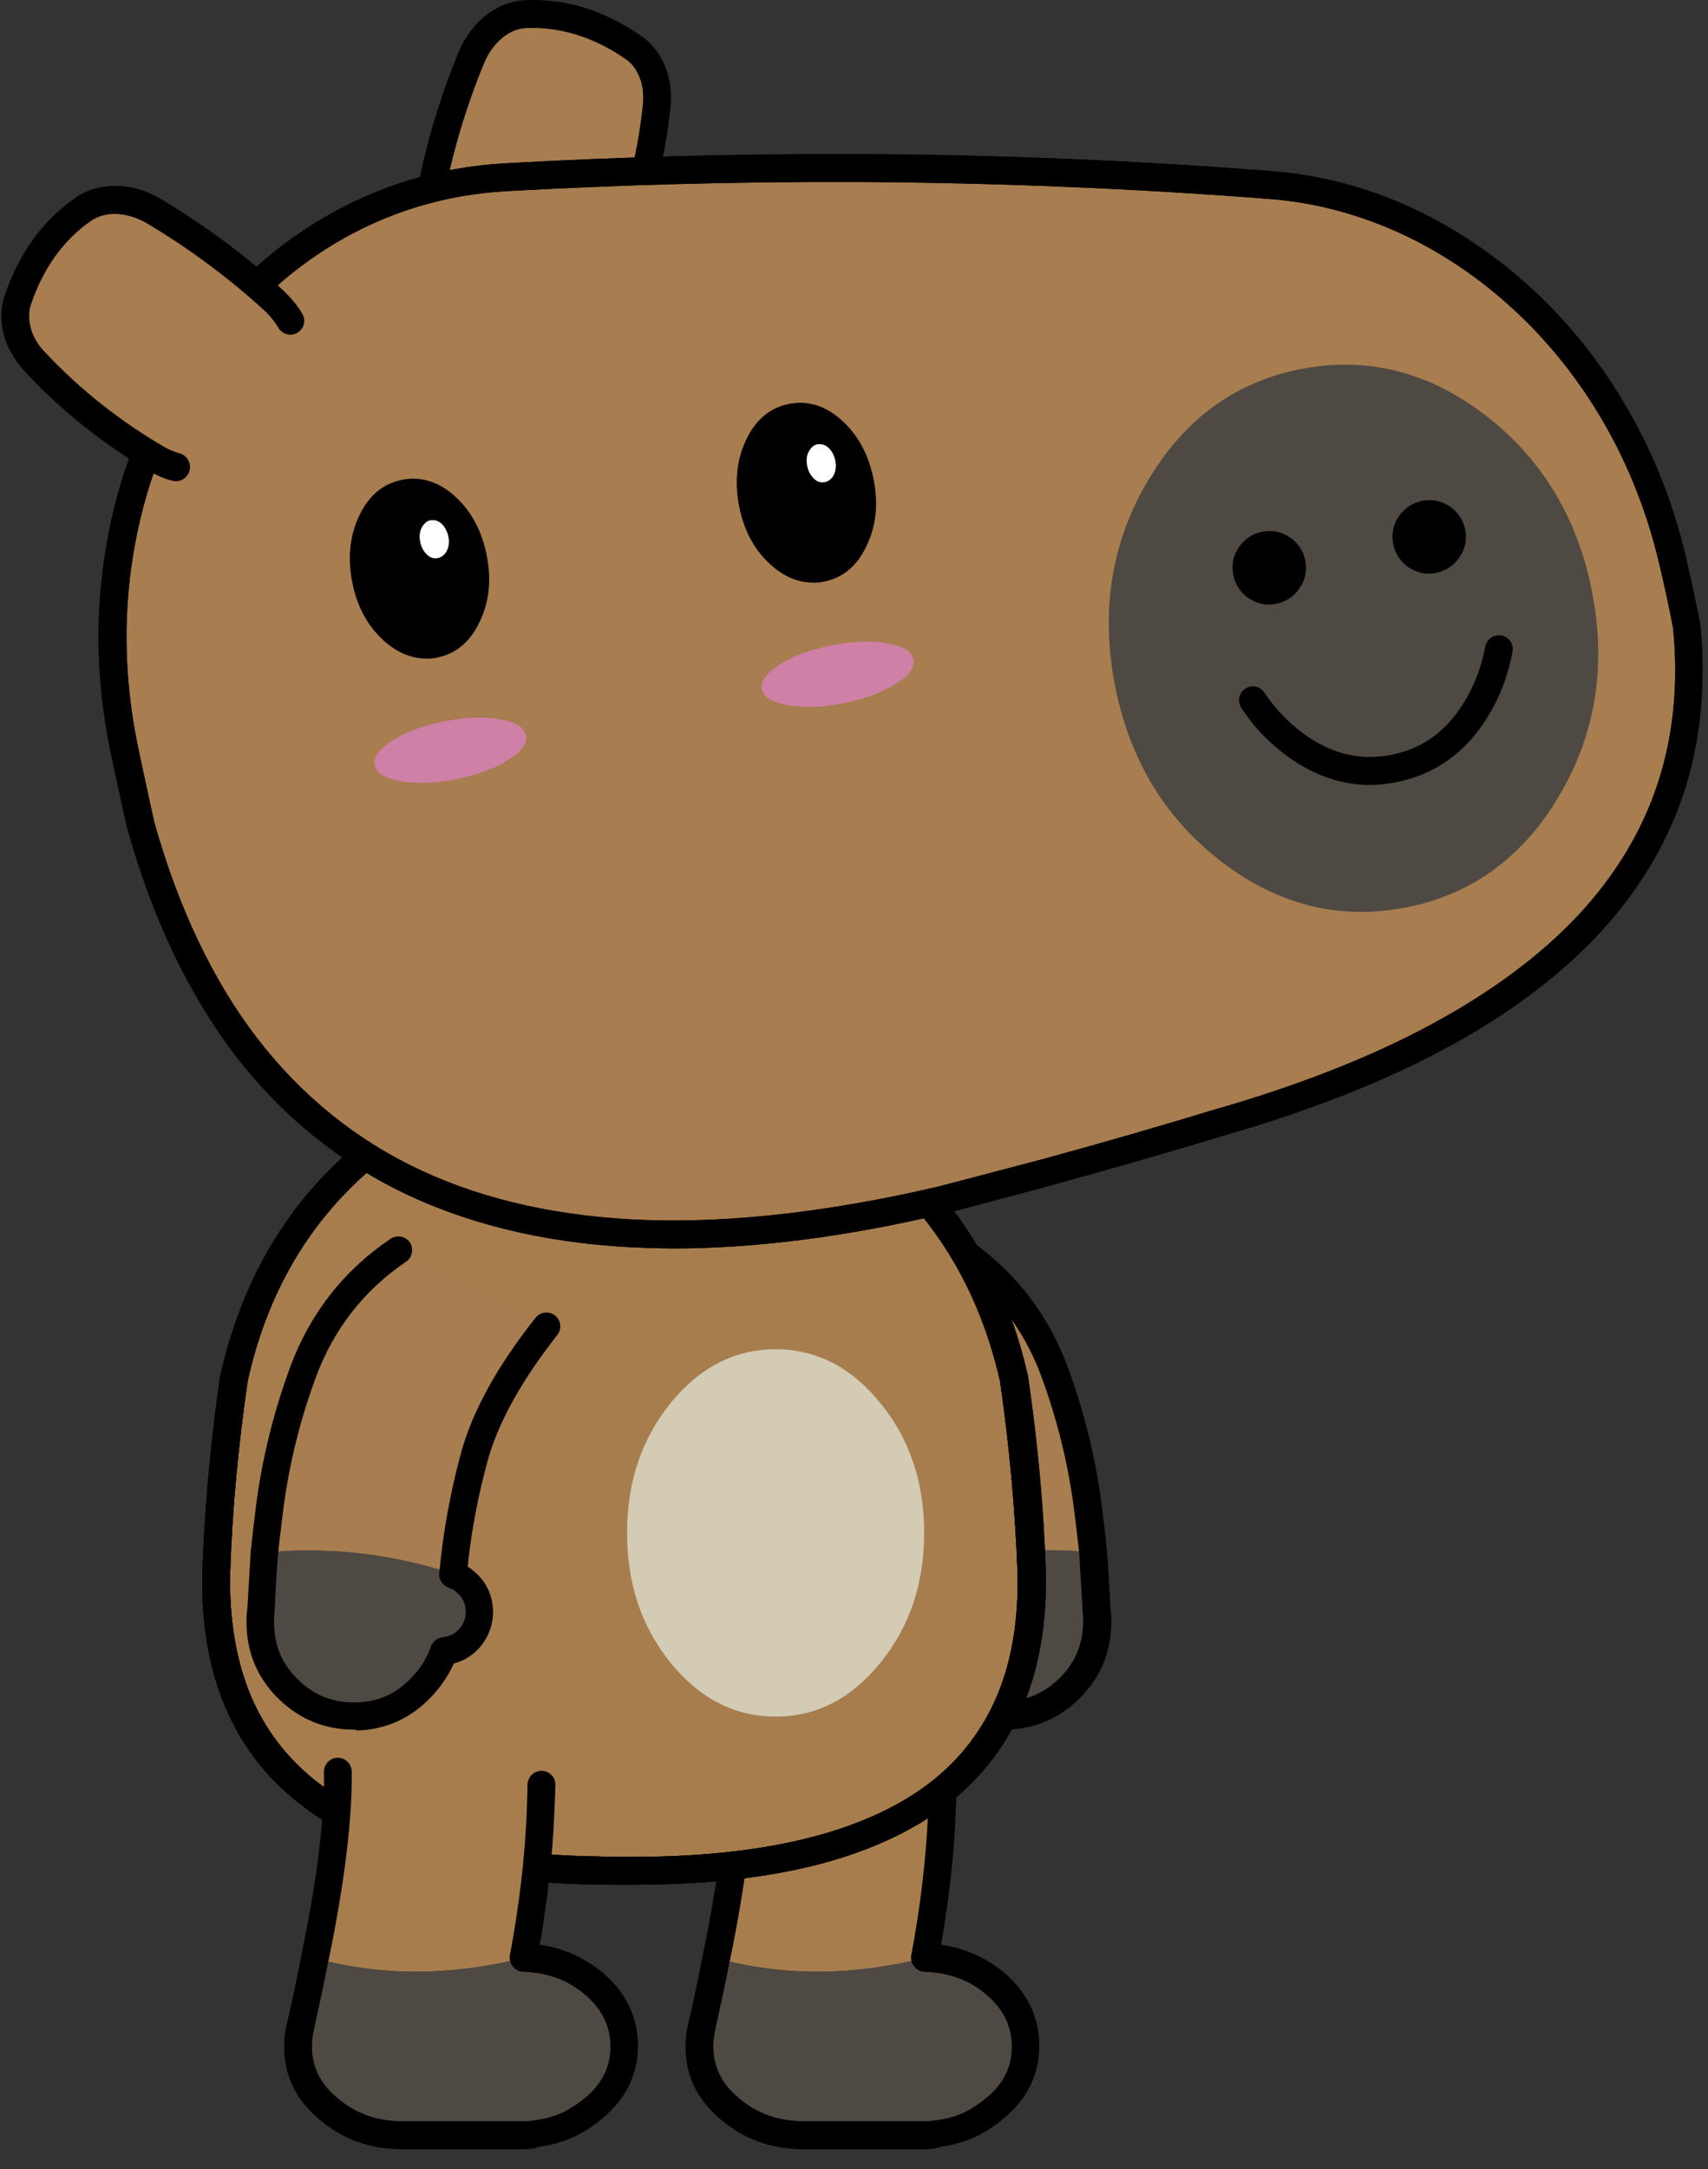
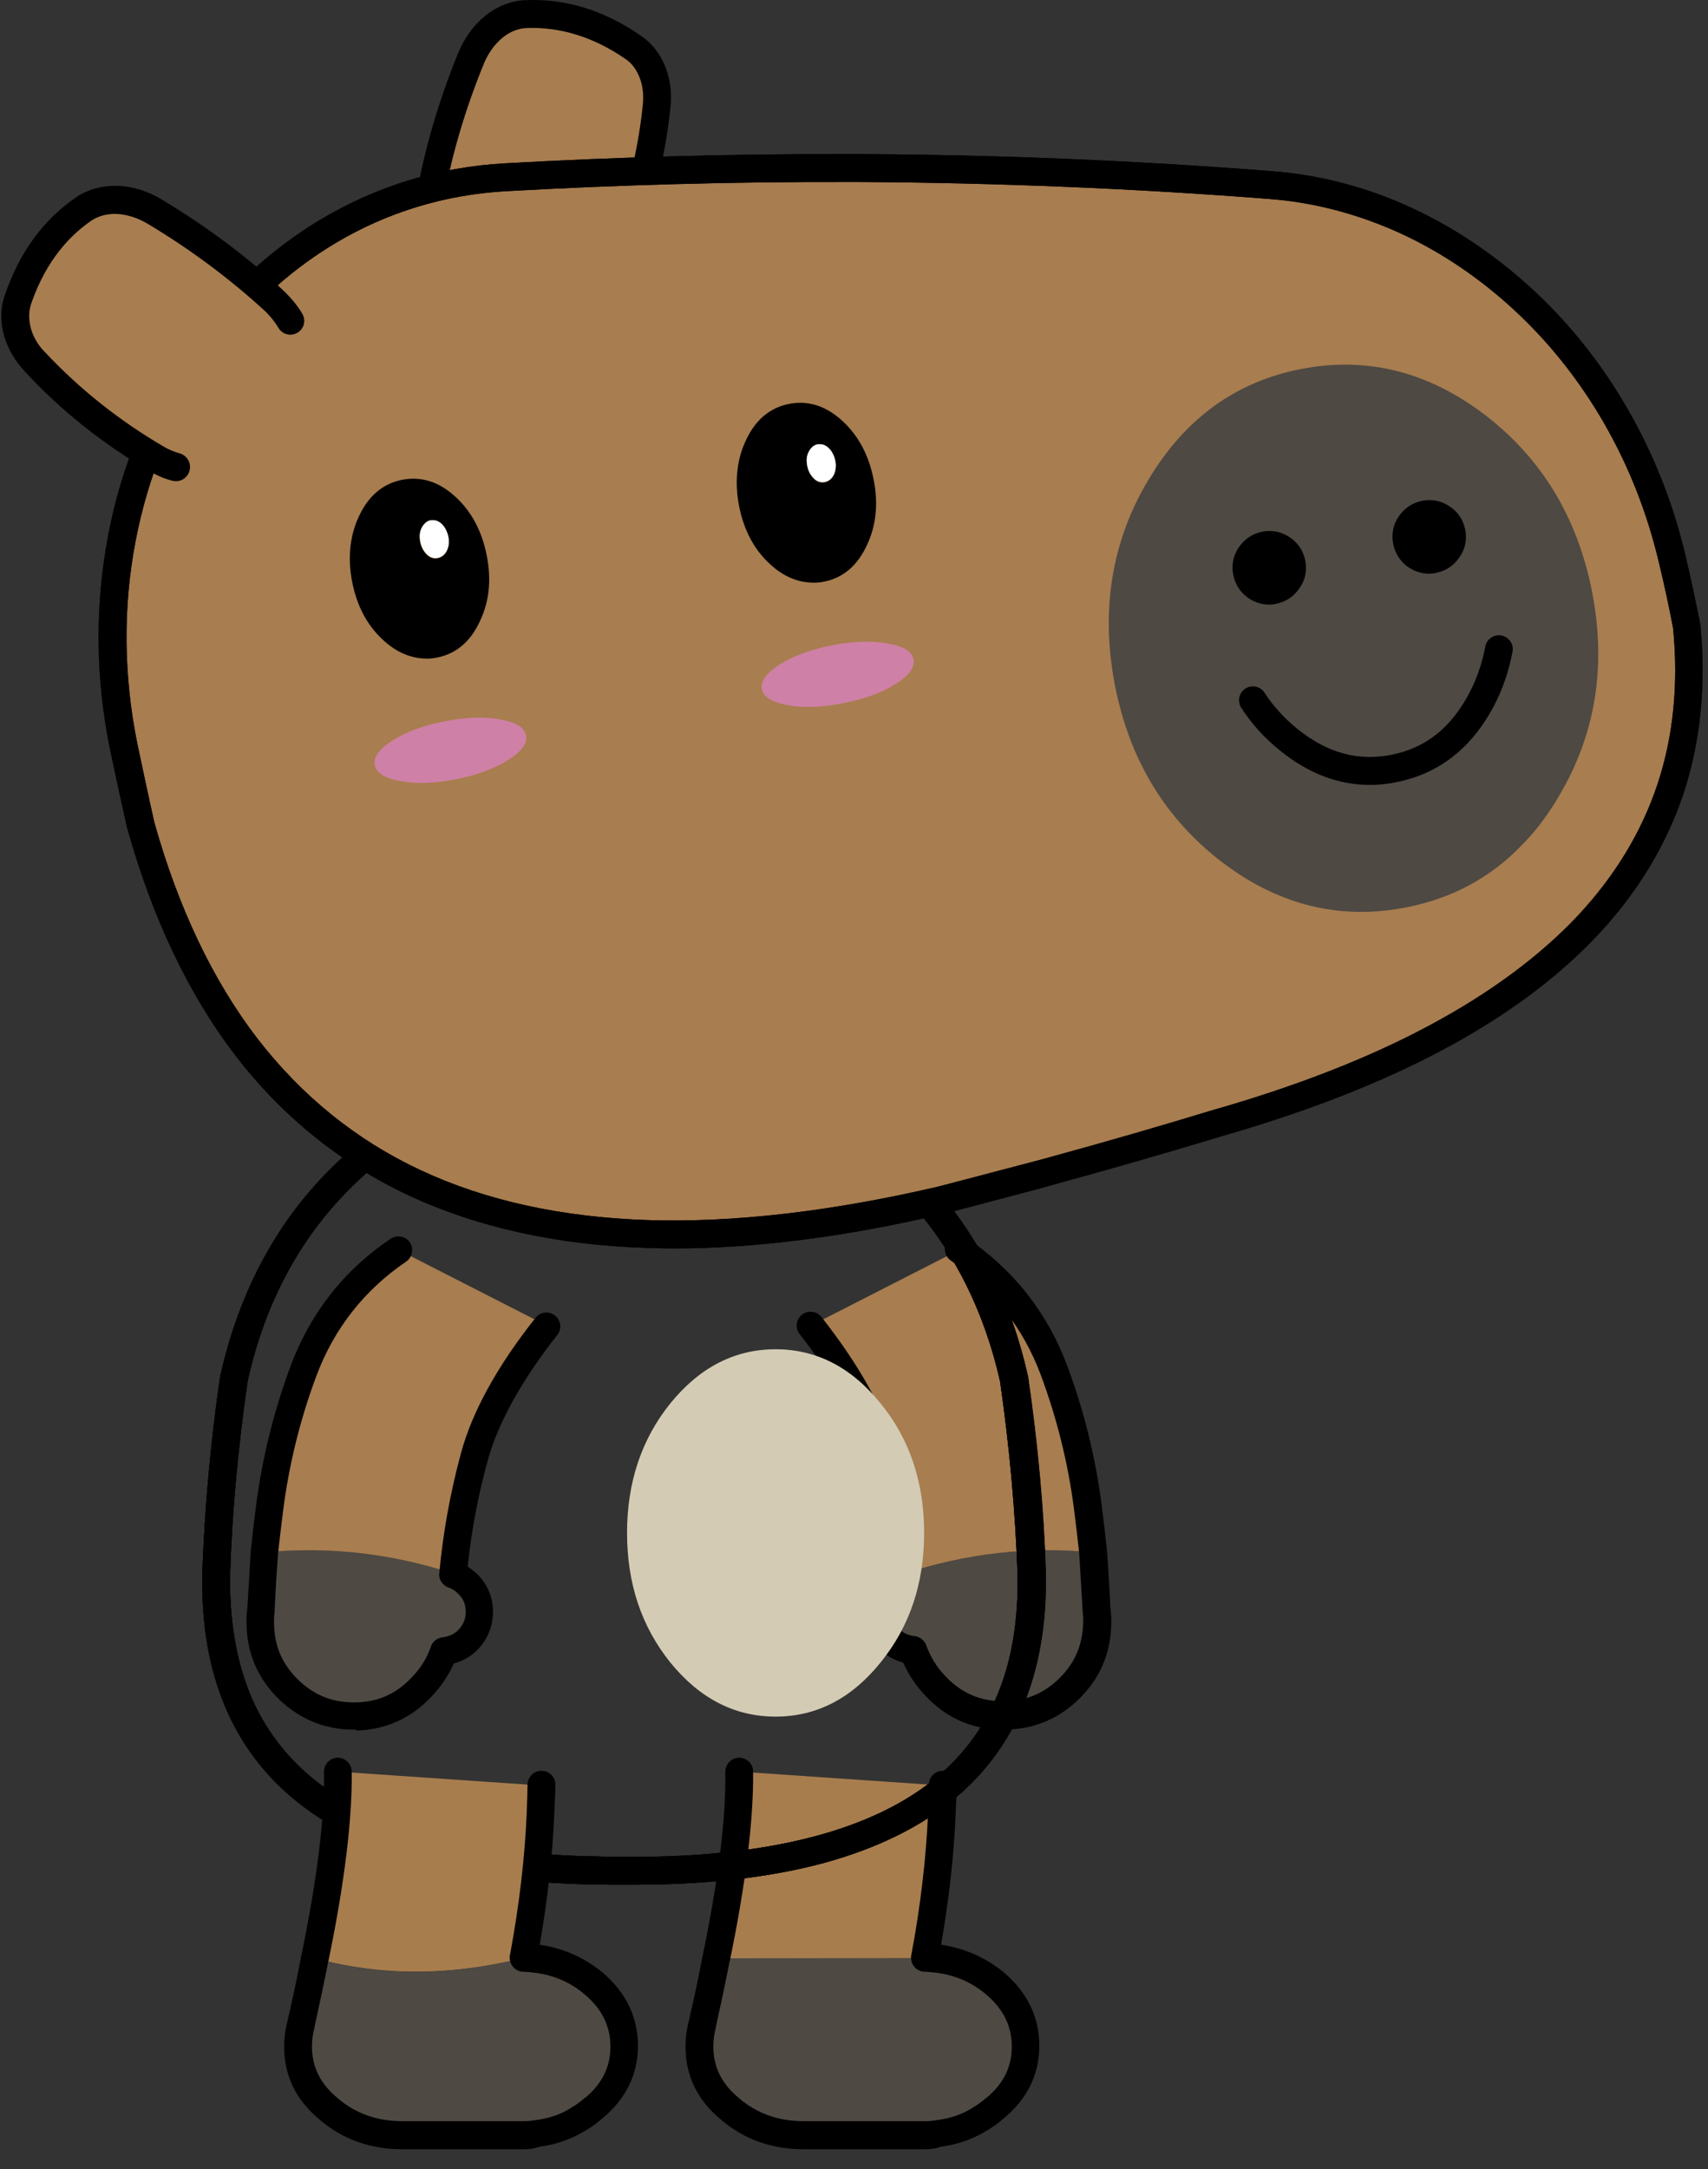
<svg xmlns="http://www.w3.org/2000/svg" width="78" height="99" viewBox="0 0 78 99" fill="none">
  <rect x="0" y="0" width="78" height="99" fill="#333333" stroke="none" />
  <path d="M32.702 89.371C35.687 90.197 38.85 90.197 42.216 89.371C42.635 87.085 42.89 84.9 42.991 82.829C43.016 82.13 43.029 81.686 43.029 81.495L33.743 80.86C33.781 83.032 33.439 85.878 32.702 89.371H32.702Z" fill="#A87D4D" />
-   <path d="M32.702 89.383C32.512 90.361 32.308 91.365 32.067 92.394C31.978 92.724 31.94 93.067 31.94 93.422C31.94 94.54 32.41 95.493 33.337 96.268C34.264 97.068 35.395 97.462 36.716 97.462H42.204C42.432 97.462 42.648 97.437 42.864 97.411C43.55 97.322 44.173 97.106 44.731 96.763C44.973 96.623 45.201 96.458 45.417 96.268C46.357 95.493 46.815 94.553 46.815 93.423C46.815 92.292 46.345 91.34 45.417 90.552C44.681 89.942 43.83 89.561 42.864 89.421C42.661 89.396 42.445 89.37 42.217 89.37C38.863 90.209 35.688 90.209 32.703 89.383L32.702 89.383Z" fill="#4E4943" />
+   <path d="M32.702 89.383C32.512 90.361 32.308 91.365 32.067 92.394C31.978 92.724 31.94 93.067 31.94 93.422C31.94 94.54 32.41 95.493 33.337 96.268C34.264 97.068 35.395 97.462 36.716 97.462H42.204C42.432 97.462 42.648 97.437 42.864 97.411C43.55 97.322 44.173 97.106 44.731 96.763C44.973 96.623 45.201 96.458 45.417 96.268C46.357 95.493 46.815 94.553 46.815 93.423C46.815 92.292 46.345 91.34 45.417 90.552C44.681 89.942 43.83 89.561 42.864 89.421C42.661 89.396 42.445 89.37 42.217 89.37L32.702 89.383Z" fill="#4E4943" />
  <path d="M42.204 98.098H36.717C35.243 98.098 33.973 97.641 32.931 96.751C31.852 95.862 31.306 94.744 31.306 93.423C31.306 93.017 31.357 92.623 31.458 92.242C31.687 91.238 31.903 90.26 32.081 89.295C32.081 89.282 32.081 89.257 32.093 89.244C32.804 85.801 33.16 82.981 33.122 80.873C33.122 80.517 33.401 80.238 33.744 80.225H33.757C34.1 80.225 34.392 80.505 34.392 80.847C34.417 83.045 34.062 85.941 33.337 89.46C33.337 89.473 33.337 89.485 33.325 89.498C33.135 90.476 32.918 91.492 32.69 92.521V92.547C32.614 92.826 32.576 93.118 32.576 93.41C32.576 94.338 32.957 95.112 33.744 95.76L33.757 95.773C34.583 96.472 35.548 96.815 36.717 96.815H42.204C42.408 96.815 42.598 96.802 42.789 96.764H42.801C43.399 96.688 43.932 96.51 44.415 96.205L44.427 96.192C44.631 96.078 44.821 95.939 45.012 95.773C45.02 95.765 45.029 95.761 45.037 95.761C45.825 95.113 46.206 94.338 46.206 93.411C46.206 92.484 45.825 91.696 45.024 91.023C44.377 90.477 43.64 90.159 42.789 90.044C42.611 90.019 42.42 90.007 42.23 89.994H42.166C42.09 89.981 42.027 89.968 41.963 89.93C41.874 89.892 41.798 89.829 41.747 89.752C41.684 89.676 41.646 89.6 41.62 89.498C41.607 89.435 41.595 89.359 41.607 89.282C41.607 89.257 41.607 89.245 41.62 89.219C42.039 86.983 42.293 84.811 42.382 82.766C42.407 82.08 42.42 81.635 42.42 81.445C42.433 81.089 42.712 80.823 43.068 80.823C43.423 80.835 43.703 81.115 43.69 81.47C43.69 81.674 43.677 82.105 43.639 82.817C43.563 84.71 43.334 86.704 42.978 88.762C44.045 88.914 45.011 89.346 45.836 90.019C46.916 90.934 47.462 92.064 47.462 93.373C47.462 94.681 46.916 95.799 45.836 96.688C45.595 96.904 45.328 97.094 45.061 97.247C44.426 97.641 43.715 97.882 42.953 97.984C42.724 98.073 42.47 98.098 42.203 98.098C42.212 98.098 42.212 98.098 42.203 98.098H42.204Z" fill="black" />
  <path d="M40.66 72.212C40.838 72.035 41.054 71.907 41.295 71.831C44.166 70.891 47.037 70.574 49.933 70.853C49.997 71.704 50.047 72.568 50.085 73.457C50.123 73.686 50.136 73.914 50.123 74.168C50.085 75.349 49.641 76.34 48.79 77.141C47.926 77.954 46.897 78.335 45.716 78.297C44.535 78.259 43.531 77.814 42.731 76.937C42.273 76.467 41.943 75.921 41.727 75.311C41.27 75.261 40.889 75.07 40.596 74.753C40.266 74.384 40.101 73.94 40.114 73.457C40.101 72.975 40.292 72.555 40.66 72.212Z" fill="#4E4943" />
  <path d="M48.142 62.571C48.904 64.603 49.412 66.674 49.679 68.808C49.768 69.494 49.844 70.18 49.92 70.853C47.024 70.573 44.14 70.891 41.282 71.831C41.13 70.053 40.8 68.262 40.304 66.458C39.809 64.654 38.716 62.673 37.014 60.513L43.81 57.045C45.843 58.417 47.278 60.259 48.142 62.571V62.571Z" fill="#A87D4F" />
  <path d="M45.843 78.945H45.678C44.331 78.907 43.175 78.386 42.248 77.382C41.829 76.938 41.486 76.43 41.245 75.883C40.8 75.769 40.419 75.541 40.101 75.198C39.657 74.702 39.441 74.118 39.454 73.457C39.479 72.784 39.733 72.225 40.216 71.768C40.343 71.654 40.47 71.552 40.609 71.463C40.444 69.875 40.139 68.249 39.695 66.623C39.225 64.909 38.158 62.977 36.519 60.894C36.303 60.615 36.354 60.221 36.62 60.005C36.9 59.789 37.294 59.84 37.51 60.106C39.263 62.329 40.406 64.4 40.927 66.28C41.422 68.122 41.753 69.964 41.918 71.755V71.907C41.905 71.996 41.867 72.085 41.816 72.161C41.766 72.238 41.702 72.301 41.613 72.352C41.575 72.377 41.524 72.403 41.473 72.415C41.333 72.466 41.207 72.543 41.092 72.657L41.079 72.669C40.838 72.885 40.724 73.139 40.711 73.469C40.698 73.799 40.8 74.079 41.029 74.32C41.219 74.524 41.461 74.638 41.765 74.676C42.007 74.701 42.21 74.867 42.299 75.095C42.489 75.616 42.769 76.086 43.163 76.492C43.861 77.242 44.7 77.623 45.703 77.648C46.719 77.674 47.583 77.356 48.32 76.657C49.057 75.959 49.425 75.133 49.463 74.13V74.117C49.476 73.913 49.463 73.711 49.438 73.532V73.469C49.387 72.593 49.336 71.728 49.285 70.89C49.209 70.217 49.133 69.531 49.044 68.858C48.777 66.787 48.269 64.742 47.532 62.76C46.719 60.588 45.347 58.835 43.429 57.539C43.137 57.349 43.061 56.942 43.264 56.663C43.454 56.371 43.861 56.295 44.14 56.498C46.3 57.959 47.837 59.928 48.739 62.341C49.513 64.412 50.034 66.546 50.314 68.718C50.403 69.404 50.479 70.102 50.555 70.775V70.813C50.619 71.652 50.669 72.516 50.708 73.392C50.746 73.646 50.759 73.913 50.746 74.192C50.708 75.539 50.187 76.682 49.209 77.609C48.269 78.499 47.138 78.943 45.842 78.943L45.843 78.945Z" fill="black" />
-   <path d="M47.118 71.835C47.017 68.939 46.75 65.966 46.305 62.918C45.568 59.653 44.209 56.884 42.202 54.597C40.538 52.717 38.442 51.155 35.902 49.948C33.996 49.033 31.951 48.462 29.792 48.246H29.779C29.754 48.246 29.728 48.233 29.69 48.233C29.601 48.233 29.5 48.221 29.41 48.221H27.835C27.695 48.221 27.569 48.233 27.429 48.233C27.378 48.233 27.327 48.246 27.276 48.246C25.091 48.462 23.021 49.033 21.078 49.961C15.476 52.628 12.008 56.96 10.674 62.917C10.229 65.966 9.963 68.926 9.861 71.835C9.696 80.6 15.412 85.109 26.984 85.376H27.188L27.873 85.388H29.08L29.766 85.376H29.97C41.567 85.109 47.271 80.6 47.118 71.835V71.835Z" fill="#A87D4E" />
  <path d="M29.093 86.023H27.874L27.188 86.011H26.972C24.038 85.947 21.434 85.604 19.236 84.995C17 84.372 15.12 83.47 13.634 82.289C10.624 79.914 9.15 76.395 9.239 71.822V71.809C9.341 68.901 9.608 65.877 10.052 62.829C10.052 62.816 10.052 62.804 10.065 62.778C10.751 59.717 11.996 57.036 13.787 54.801C15.578 52.578 17.941 50.749 20.812 49.364C22.806 48.398 24.965 47.802 27.214 47.586H27.227C27.277 47.586 27.328 47.573 27.366 47.573H27.404L27.785 47.56C27.836 47.56 27.899 47.548 27.963 47.548H29.005C29.043 47.548 29.094 47.548 29.132 47.56L29.437 47.573H29.589C29.653 47.573 29.716 47.586 29.78 47.586C29.805 47.586 29.843 47.598 29.869 47.598C32.091 47.827 34.213 48.411 36.182 49.364C38.786 50.609 40.971 52.235 42.673 54.178C44.743 56.529 46.179 59.425 46.929 62.778C46.929 62.791 46.941 62.803 46.941 62.829C47.386 65.877 47.665 68.901 47.754 71.809V71.822C47.831 76.395 46.357 79.914 43.346 82.289C41.86 83.47 39.968 84.372 37.745 84.995C35.547 85.604 32.943 85.947 30.009 86.011H29.793L29.094 86.023C29.102 86.023 29.102 86.023 29.094 86.023H29.093ZM27.886 84.753H29.093L29.779 84.74H29.983C35.597 84.613 39.827 83.445 42.558 81.298C43.892 80.243 44.895 78.922 45.543 77.373C46.204 75.811 46.509 73.943 46.47 71.86C46.369 69.015 46.102 66.042 45.67 63.044C44.959 59.907 43.625 57.214 41.707 55.029C40.106 53.212 38.061 51.701 35.61 50.52C33.78 49.643 31.799 49.084 29.728 48.881H29.677C29.665 48.881 29.639 48.881 29.626 48.868C29.538 48.868 29.461 48.856 29.372 48.856L29.067 48.831H27.861L27.467 48.843C27.429 48.843 27.378 48.856 27.327 48.856C25.231 49.059 23.211 49.618 21.357 50.507C18.651 51.803 16.441 53.518 14.777 55.588C13.113 57.659 11.944 60.161 11.309 63.032C10.877 66.029 10.598 68.989 10.509 71.847C10.471 73.93 10.789 75.798 11.436 77.36C12.084 78.91 13.088 80.231 14.421 81.285C17.153 83.445 21.383 84.6 26.997 84.728H27.2L27.886 84.753Z" fill="black" />
  <path d="M29.093 86.022H27.874L27.188 86.01H26.972C24.038 85.946 21.434 85.603 19.236 84.994C17 84.371 15.12 83.469 13.634 82.288C10.624 79.913 9.15 76.394 9.239 71.821V71.808C9.341 68.9 9.608 65.876 10.052 62.828C10.052 62.815 10.052 62.803 10.065 62.777C10.751 59.716 11.996 57.035 13.787 54.8C15.578 52.577 17.941 50.748 20.812 49.363C22.806 48.398 24.965 47.801 27.214 47.585H27.227C27.277 47.585 27.328 47.572 27.366 47.572H27.404L27.785 47.559C27.836 47.559 27.899 47.547 27.963 47.547H29.005C29.043 47.547 29.094 47.547 29.132 47.559L29.437 47.572H29.589C29.653 47.572 29.716 47.585 29.78 47.585C29.805 47.585 29.843 47.597 29.869 47.597C32.091 47.826 34.213 48.41 36.182 49.363C38.786 50.608 40.971 52.234 42.673 54.177C44.743 56.528 46.179 59.424 46.929 62.777C46.929 62.789 46.941 62.802 46.941 62.828C47.386 65.877 47.665 68.9 47.754 71.808V71.821C47.831 76.394 46.357 79.913 43.346 82.288C41.86 83.469 39.968 84.371 37.745 84.994C35.547 85.603 32.943 85.946 30.009 86.01H29.793L29.094 86.022C29.102 86.022 29.102 86.022 29.094 86.022H29.093ZM27.886 84.752H29.093L29.779 84.739H29.983C35.597 84.612 39.827 83.444 42.558 81.297C43.892 80.243 44.895 78.921 45.543 77.372C46.204 75.81 46.509 73.942 46.47 71.859C46.369 69.014 46.102 66.041 45.67 63.043C44.959 59.906 43.625 57.213 41.707 55.028C40.106 53.211 38.061 51.7 35.61 50.519C33.78 49.642 31.799 49.083 29.728 48.88H29.677C29.665 48.88 29.639 48.88 29.626 48.867C29.538 48.867 29.461 48.855 29.372 48.855L29.067 48.83H27.861L27.467 48.842C27.429 48.842 27.378 48.855 27.327 48.855C25.231 49.058 23.211 49.617 21.357 50.506C18.651 51.802 16.441 53.517 14.777 55.587C13.113 57.658 11.944 60.16 11.309 63.031C10.877 66.029 10.598 68.988 10.509 71.846C10.471 73.93 10.789 75.797 11.436 77.359C12.084 78.909 13.088 80.23 14.421 81.284C17.153 83.444 21.383 84.6 26.997 84.727H27.2L27.886 84.752Z" fill="black" />
  <path d="M29.792 48.245C29.716 48.232 29.627 48.22 29.55 48.22H29.423C29.512 48.232 29.614 48.232 29.703 48.232C29.741 48.232 29.767 48.232 29.792 48.245Z" fill="#A87D4F" />
  <path d="M35.419 61.583C33.552 61.583 31.951 62.409 30.617 64.047C29.296 65.686 28.636 67.655 28.636 69.966C28.636 72.278 29.296 74.247 30.617 75.886C31.951 77.524 33.552 78.35 35.419 78.35C37.287 78.35 38.887 77.524 40.208 75.886C41.542 74.247 42.203 72.278 42.203 69.966C42.203 67.655 41.542 65.673 40.208 64.047C38.887 62.409 37.287 61.583 35.419 61.583Z" fill="#D3CBB4" />
  <path d="M29.093 86.022H27.874L27.188 86.01H26.972C24.038 85.946 21.434 85.603 19.236 84.994C17 84.371 15.12 83.469 13.634 82.288C10.624 79.913 9.15 76.394 9.239 71.821V71.808C9.341 68.9 9.608 65.876 10.052 62.828C10.052 62.815 10.052 62.803 10.065 62.777C10.751 59.716 11.996 57.035 13.787 54.8C15.578 52.577 17.941 50.748 20.812 49.363C22.806 48.398 24.965 47.801 27.214 47.585H27.227C27.277 47.585 27.328 47.572 27.366 47.572H27.404L27.785 47.559C27.836 47.559 27.899 47.547 27.963 47.547H29.005C29.043 47.547 29.094 47.547 29.132 47.559L29.437 47.572H29.589C29.678 47.572 29.754 47.585 29.843 47.585C29.894 47.585 29.945 47.597 29.996 47.61C32.168 47.839 34.251 48.436 36.182 49.363C39.053 50.748 41.415 52.577 43.206 54.8C44.997 57.035 46.243 59.716 46.941 62.777C46.941 62.789 46.954 62.802 46.954 62.828C47.398 65.877 47.678 68.9 47.767 71.808V71.821C47.843 76.394 46.37 79.913 43.359 82.288C41.873 83.469 39.98 84.371 37.757 84.994C35.559 85.603 32.956 85.946 30.021 86.01H29.805L29.094 86.022C29.102 86.022 29.102 86.022 29.094 86.022H29.093ZM27.886 84.752H29.093L29.779 84.739H29.983C35.597 84.612 39.827 83.444 42.558 81.297C43.892 80.243 44.895 78.921 45.543 77.372C46.204 75.81 46.509 73.942 46.47 71.859C46.369 69.014 46.102 66.041 45.67 63.043C45.023 60.185 43.854 57.683 42.19 55.6C40.525 53.517 38.315 51.815 35.61 50.519C33.78 49.643 31.799 49.083 29.728 48.88H29.69C29.678 48.88 29.652 48.88 29.639 48.868C29.55 48.868 29.474 48.855 29.386 48.855L29.068 48.83H27.861L27.467 48.843C27.43 48.843 27.378 48.855 27.328 48.855C25.232 49.059 23.212 49.617 21.357 50.507C18.652 51.802 16.442 53.517 14.777 55.588C13.113 57.658 11.945 60.161 11.31 63.031C10.878 66.029 10.598 68.989 10.51 71.847C10.472 73.93 10.789 75.797 11.437 77.36C12.085 78.909 13.088 80.231 14.422 81.285C17.153 83.444 21.383 84.6 26.997 84.727H27.201L27.887 84.752L27.886 84.752Z" fill="black" />
  <path d="M14.373 89.371C17.359 90.197 20.521 90.197 23.888 89.371C24.307 87.085 24.561 84.9 24.662 82.829C24.688 82.13 24.7 81.686 24.7 81.495L15.415 80.86C15.453 83.032 15.11 85.878 14.373 89.371H14.373Z" fill="#A87D4D" />
  <path d="M14.373 89.383C14.183 90.361 13.979 91.365 13.738 92.394C13.649 92.724 13.611 93.067 13.611 93.422C13.611 94.54 14.081 95.493 15.008 96.268C15.935 97.068 17.066 97.462 18.387 97.462H23.875C24.103 97.462 24.319 97.437 24.535 97.411C25.221 97.322 25.844 97.106 26.402 96.763C26.644 96.623 26.872 96.458 27.088 96.268C28.028 95.493 28.485 94.553 28.485 93.423C28.485 92.292 28.015 91.34 27.088 90.552C26.351 89.942 25.5 89.561 24.535 89.421C24.332 89.396 24.116 89.37 23.888 89.37C20.534 90.209 17.359 90.209 14.373 89.383L14.373 89.383Z" fill="#4E4943" />
  <path d="M23.875 98.098H18.388C16.914 98.098 15.644 97.641 14.602 96.751C13.523 95.862 12.977 94.744 12.977 93.423C12.977 93.017 13.027 92.623 13.129 92.242C13.358 91.251 13.574 90.26 13.751 89.295C13.751 89.282 13.751 89.257 13.764 89.244C14.475 85.801 14.831 82.981 14.793 80.873C14.793 80.517 15.072 80.238 15.415 80.225C15.771 80.225 16.05 80.505 16.063 80.847C16.088 83.045 15.733 85.941 15.008 89.46C15.008 89.473 15.008 89.485 14.996 89.498C14.805 90.476 14.589 91.492 14.361 92.521V92.547C14.284 92.826 14.247 93.118 14.247 93.41C14.247 94.338 14.628 95.112 15.415 95.76L15.428 95.773C16.253 96.472 17.219 96.815 18.388 96.815H23.875C24.079 96.815 24.269 96.802 24.46 96.764H24.472C25.07 96.688 25.603 96.51 26.086 96.205L26.098 96.192C26.302 96.078 26.492 95.939 26.683 95.773C26.691 95.765 26.7 95.761 26.708 95.761C27.495 95.113 27.877 94.338 27.877 93.411C27.877 92.484 27.495 91.696 26.695 91.023C26.048 90.477 25.311 90.159 24.46 90.044C24.282 90.019 24.091 90.007 23.901 89.994H23.837C23.761 89.981 23.698 89.968 23.634 89.93C23.545 89.892 23.469 89.829 23.418 89.752C23.354 89.676 23.317 89.6 23.291 89.498C23.278 89.435 23.265 89.359 23.278 89.282C23.278 89.257 23.278 89.245 23.291 89.219C23.71 86.983 23.964 84.811 24.053 82.766C24.078 82.08 24.091 81.635 24.091 81.445C24.104 81.102 24.383 80.823 24.726 80.823H24.738C25.094 80.835 25.373 81.115 25.361 81.47C25.361 81.674 25.348 82.105 25.31 82.817C25.234 84.71 25.005 86.704 24.649 88.762C25.716 88.914 26.682 89.346 27.507 90.019C28.587 90.934 29.133 92.064 29.133 93.373C29.133 94.681 28.587 95.799 27.507 96.688C27.266 96.904 26.999 97.094 26.732 97.247C26.097 97.641 25.386 97.882 24.623 97.984C24.395 98.073 24.141 98.098 23.874 98.098C23.882 98.098 23.882 98.098 23.874 98.098H23.875Z" fill="black" />
  <path d="M21.345 72.213C21.168 72.035 20.952 71.908 20.71 71.832C17.839 70.892 14.969 70.574 12.072 70.853C12.009 71.704 11.958 72.568 11.92 73.457C11.882 73.686 11.882 73.915 11.895 74.169C11.933 75.35 12.377 76.341 13.228 77.141C14.092 77.954 15.121 78.335 16.302 78.297C17.483 78.259 18.487 77.815 19.287 76.938C19.745 76.468 20.075 75.922 20.291 75.312C20.748 75.261 21.129 75.071 21.422 74.753C21.752 74.385 21.917 73.94 21.904 73.457C21.904 72.975 21.714 72.555 21.345 72.213Z" fill="#4E4943" />
  <path d="M13.863 62.572C13.101 64.604 12.593 66.675 12.326 68.809C12.237 69.495 12.161 70.181 12.085 70.854C14.981 70.574 17.865 70.892 20.723 71.832C20.875 70.054 21.205 68.263 21.701 66.459C22.196 64.655 23.289 62.674 24.991 60.514L18.195 57.046C16.162 58.418 14.727 60.26 13.863 62.572V62.572Z" fill="#A87D4F" />
  <path d="M16.163 78.945C14.88 78.945 13.749 78.501 12.797 77.612C11.818 76.684 11.297 75.541 11.26 74.195C11.247 73.915 11.26 73.648 11.297 73.394C11.348 72.518 11.399 71.654 11.45 70.816V70.803V70.79C11.526 70.104 11.602 69.418 11.691 68.733C11.971 66.561 12.504 64.414 13.267 62.356C14.168 59.942 15.706 57.974 17.84 56.538C18.132 56.348 18.526 56.424 18.716 56.703C18.906 56.995 18.83 57.389 18.551 57.58C16.645 58.875 15.261 60.628 14.448 62.8C13.711 64.769 13.203 66.827 12.936 68.898C12.847 69.571 12.771 70.257 12.695 70.93C12.631 71.769 12.581 72.632 12.542 73.509V73.573C12.517 73.75 12.504 73.954 12.517 74.157V74.17C12.542 75.186 12.923 76.011 13.66 76.71C14.397 77.409 15.261 77.726 16.277 77.701C17.293 77.676 18.119 77.295 18.817 76.545C19.211 76.139 19.503 75.669 19.681 75.148C19.757 74.919 19.973 74.754 20.215 74.729C20.519 74.691 20.761 74.576 20.951 74.373C21.18 74.119 21.282 73.852 21.269 73.522C21.256 73.192 21.142 72.938 20.901 72.722L20.888 72.709C20.774 72.595 20.647 72.519 20.507 72.468C20.456 72.455 20.418 72.43 20.367 72.404C20.291 72.353 20.215 72.29 20.164 72.214C20.113 72.138 20.075 72.049 20.062 71.948C20.049 71.897 20.049 71.846 20.062 71.795C20.227 69.991 20.557 68.149 21.053 66.32C21.561 64.44 22.704 62.357 24.457 60.147C24.674 59.867 25.08 59.829 25.347 60.045C25.626 60.261 25.664 60.667 25.448 60.934C23.81 63.017 22.743 64.948 22.272 66.663C21.828 68.276 21.523 69.902 21.358 71.503C21.498 71.592 21.624 71.693 21.752 71.808C22.234 72.265 22.488 72.824 22.514 73.497C22.526 74.158 22.31 74.742 21.866 75.238C21.549 75.58 21.168 75.809 20.723 75.924C20.482 76.47 20.138 76.978 19.719 77.423C18.792 78.413 17.636 78.947 16.29 78.985C16.264 78.947 16.213 78.947 16.162 78.947L16.163 78.945Z" fill="black" />
  <path d="M19.554 10.386C19.513 10.036 19.521 9.665 19.584 9.284C19.971 7.071 20.623 4.85 21.528 2.629C21.764 2.054 22.111 1.587 22.563 1.216C23.013 0.862 23.485 0.666 23.998 0.63C25.706 0.555 27.347 1.07 28.926 2.156C29.314 2.42 29.604 2.806 29.805 3.307C29.999 3.796 30.05 4.33 29.977 4.909C29.722 7.277 29.124 9.569 28.172 11.792C28.048 12.092 27.893 12.352 27.708 12.57L19.554 10.386V10.386Z" fill="#A87D4F" />
  <path d="M27.706 13.223C27.562 13.22 27.422 13.183 27.3 13.084C27.023 12.863 26.989 12.459 27.218 12.192C27.36 12.022 27.482 11.803 27.588 11.565C28.512 9.41 29.104 7.154 29.349 4.857C29.4 4.374 29.369 3.952 29.216 3.559C29.071 3.175 28.858 2.891 28.568 2.695C27.114 1.69 25.584 1.219 24.042 1.281C23.659 1.299 23.303 1.439 22.955 1.716C22.584 2.026 22.313 2.405 22.11 2.875C21.222 5.035 20.583 7.23 20.214 9.382C20.158 9.71 20.159 10.028 20.189 10.322C20.23 10.673 19.976 10.99 19.636 11.024C19.285 11.065 18.968 10.811 18.934 10.471C18.883 10.064 18.898 9.64 18.971 9.187L18.974 9.17C19.349 6.918 20.017 4.637 20.936 2.39C21.222 1.714 21.628 1.155 22.151 0.73L22.161 0.723C22.705 0.283 23.319 0.044 23.959 0.007C23.959 0.007 23.97 -0 23.977 0.01C25.814 -0.083 27.595 0.47 29.288 1.645C29.784 1.988 30.16 2.468 30.399 3.082C30.616 3.666 30.697 4.304 30.609 4.99C30.346 7.411 29.728 9.782 28.762 12.049C28.612 12.399 28.422 12.717 28.203 12.976C28.079 13.149 27.896 13.223 27.706 13.223H27.706Z" fill="black" />
  <path d="M73.788 18.975C72.632 16.981 71.248 15.228 69.609 13.704C67.957 12.179 66.166 10.96 64.21 10.058C62.203 9.143 60.132 8.597 57.998 8.445C51.812 7.962 45.575 7.695 39.287 7.67H38.639C33.495 7.657 28.325 7.797 23.104 8.089C20.183 8.241 17.464 9.067 14.962 10.566C13.971 11.163 13.044 11.836 12.193 12.598C10.961 13.691 9.868 14.948 8.903 16.383C7.251 18.822 6.146 21.553 5.574 24.551C4.977 27.676 5.003 30.852 5.651 34.078C5.905 35.298 6.159 36.505 6.426 37.699C10.91 53.742 23.117 59.433 43.022 54.771L47.202 53.679C47.519 53.59 47.824 53.514 48.141 53.425C50.669 52.739 53.184 52.002 55.712 51.24C70.968 46.832 78.056 39.286 77.002 28.591C76.798 27.587 76.583 26.571 76.341 25.555C75.82 23.205 74.969 21.02 73.788 18.975V18.975Z" fill="#A87D4F" />
  <path d="M30.764 56.982C30.345 56.982 29.938 56.969 29.532 56.957C25.454 56.83 21.796 56.017 18.684 54.569C15.559 53.108 12.891 50.961 10.744 48.166C8.623 45.397 6.972 41.929 5.829 37.864C5.829 37.852 5.829 37.839 5.816 37.839C5.549 36.645 5.282 35.425 5.028 34.219C4.355 30.929 4.33 27.639 4.94 24.438C5.524 21.364 6.68 18.544 8.357 16.041C9.348 14.568 10.491 13.26 11.748 12.142C12.638 11.354 13.603 10.643 14.619 10.033C17.211 8.483 20.056 7.619 23.066 7.454C28.274 7.162 33.521 7.022 38.64 7.035H39.288C45.563 7.06 51.876 7.327 58.049 7.81C60.247 7.975 62.406 8.534 64.464 9.487C66.471 10.414 68.339 11.684 70.028 13.246C71.705 14.796 73.153 16.625 74.322 18.658C75.528 20.741 76.417 23.002 76.977 25.378C77.218 26.407 77.434 27.436 77.637 28.439C77.637 28.464 77.65 28.477 77.65 28.503C77.916 31.259 77.663 33.838 76.888 36.201C76.1 38.563 74.779 40.748 72.95 42.692C71.134 44.623 68.771 46.376 65.938 47.887C63.118 49.399 59.739 50.72 55.903 51.825C53.388 52.587 50.835 53.324 48.32 54.01C48.002 54.099 47.685 54.188 47.367 54.276L43.188 55.381H43.175C38.678 56.448 34.499 56.982 30.765 56.982H30.764ZM7.048 37.534C8.14 41.434 9.728 44.762 11.748 47.392C13.767 50.008 16.27 52.041 19.217 53.413C22.177 54.797 25.657 55.559 29.57 55.687C33.507 55.814 37.992 55.293 42.882 54.15L47.048 53.057C47.353 52.981 47.671 52.892 47.988 52.803C50.503 52.117 53.044 51.381 55.546 50.618H55.559C59.306 49.539 62.609 48.243 65.34 46.77C68.059 45.309 70.307 43.645 72.035 41.816C73.737 39.999 74.969 37.979 75.693 35.794C76.417 33.622 76.659 31.209 76.404 28.656C76.214 27.665 75.998 26.661 75.757 25.67C75.223 23.409 74.385 21.276 73.242 19.294C72.124 17.363 70.765 15.648 69.177 14.175C67.589 12.701 65.823 11.507 63.943 10.643C62.013 9.767 60.006 9.234 57.961 9.081C51.813 8.599 45.538 8.344 39.288 8.306H38.64C33.533 8.294 28.325 8.434 23.143 8.725C20.335 8.878 17.693 9.678 15.292 11.113C14.34 11.685 13.438 12.345 12.612 13.082C11.431 14.137 10.351 15.369 9.423 16.753C7.835 19.104 6.756 21.771 6.197 24.667C5.613 27.69 5.638 30.815 6.273 33.953C6.527 35.147 6.781 36.353 7.048 37.535V37.534Z" fill="black" />
  <path d="M72.709 27.029C72.048 23.638 70.422 20.945 67.831 18.95C65.239 16.968 62.432 16.257 59.422 16.841C56.411 17.426 54.086 19.128 52.422 21.935C50.758 24.743 50.263 27.855 50.91 31.247C51.012 31.793 51.152 32.326 51.304 32.834C52.117 35.502 53.616 37.661 55.775 39.326C56.461 39.846 57.147 40.278 57.858 40.621C59.853 41.587 61.962 41.853 64.184 41.421C66.306 41.015 68.097 40.049 69.545 38.525C69.888 38.182 70.206 37.801 70.498 37.394C70.739 37.064 70.98 36.709 71.196 36.327C72.86 33.533 73.368 30.421 72.708 27.029L72.709 27.029Z" fill="#4E4943" />
  <path d="M30.764 56.982C30.345 56.982 29.938 56.969 29.532 56.957C25.454 56.83 21.796 56.017 18.684 54.569C15.559 53.108 12.891 50.961 10.744 48.166C8.623 45.397 6.972 41.929 5.829 37.864C5.829 37.852 5.829 37.839 5.816 37.839C5.549 36.645 5.282 35.425 5.028 34.219C4.355 30.929 4.33 27.639 4.94 24.438C5.524 21.364 6.68 18.544 8.357 16.041C9.348 14.568 10.491 13.26 11.748 12.142C12.638 11.354 13.603 10.643 14.619 10.033C17.211 8.483 20.056 7.619 23.066 7.454C28.274 7.162 33.521 7.022 38.64 7.035H39.288C45.563 7.06 51.876 7.327 58.049 7.81C60.247 7.975 62.406 8.534 64.464 9.487C66.471 10.414 68.339 11.684 70.028 13.246C71.705 14.796 73.153 16.625 74.322 18.658C75.528 20.741 76.417 23.002 76.977 25.378C77.218 26.407 77.434 27.436 77.637 28.439C77.637 28.464 77.65 28.477 77.65 28.503C77.916 31.259 77.663 33.838 76.888 36.201C76.1 38.563 74.779 40.748 72.95 42.692C71.134 44.623 68.771 46.376 65.938 47.887C63.118 49.399 59.739 50.72 55.903 51.825C53.388 52.587 50.835 53.324 48.32 54.01C48.002 54.099 47.685 54.188 47.367 54.276L43.188 55.381H43.175C38.678 56.448 34.499 56.982 30.765 56.982H30.764ZM7.048 37.534C8.14 41.434 9.728 44.762 11.748 47.392C13.767 50.008 16.27 52.041 19.217 53.413C22.177 54.797 25.657 55.559 29.57 55.687C33.507 55.814 37.992 55.293 42.882 54.15L47.048 53.057C47.353 52.981 47.671 52.892 47.988 52.803C50.503 52.117 53.044 51.381 55.546 50.618H55.559C59.306 49.539 62.609 48.243 65.34 46.77C68.059 45.309 70.307 43.645 72.035 41.816C73.737 39.999 74.969 37.979 75.693 35.794C76.417 33.622 76.659 31.209 76.404 28.656C76.214 27.665 75.998 26.661 75.757 25.67C75.223 23.409 74.385 21.276 73.242 19.294C72.124 17.363 70.765 15.648 69.177 14.175C67.589 12.701 65.823 11.507 63.943 10.643C62.013 9.767 60.006 9.234 57.961 9.081C51.813 8.599 45.538 8.344 39.288 8.306H38.64C33.533 8.294 28.325 8.434 23.143 8.725C20.335 8.878 17.693 9.678 15.292 11.113C14.34 11.685 13.438 12.345 12.612 13.082C11.431 14.137 10.351 15.369 9.423 16.753C7.835 19.104 6.756 21.771 6.197 24.667C5.613 27.69 5.638 30.815 6.273 33.953C6.527 35.147 6.781 36.353 7.048 37.535V37.534Z" fill="black" />
  <path d="M58.999 25.716C58.949 25.436 58.796 25.207 58.555 25.055C58.313 24.89 58.06 24.839 57.78 24.903C57.5 24.954 57.272 25.106 57.119 25.335C56.967 25.563 56.903 25.83 56.967 26.11C57.031 26.389 57.17 26.618 57.399 26.77C57.64 26.935 57.894 26.986 58.174 26.935C58.453 26.884 58.682 26.732 58.834 26.491C58.999 26.262 59.05 25.995 58.999 25.716ZM66.291 24.306C66.24 24.026 66.087 23.798 65.846 23.645C65.605 23.48 65.351 23.429 65.059 23.493C64.779 23.544 64.55 23.696 64.398 23.925C64.245 24.154 64.182 24.42 64.245 24.7C64.296 24.979 64.449 25.208 64.677 25.36C64.919 25.525 65.173 25.576 65.452 25.525C65.732 25.474 65.96 25.322 66.113 25.081C66.291 24.839 66.354 24.585 66.291 24.306Z" fill="black" />
  <path d="M57.958 27.596C57.628 27.596 57.31 27.494 57.018 27.304C56.65 27.05 56.408 26.681 56.32 26.237C56.231 25.792 56.32 25.347 56.574 24.979C56.828 24.611 57.196 24.357 57.641 24.268C58.085 24.179 58.517 24.268 58.898 24.522C59.279 24.776 59.52 25.144 59.609 25.589C59.698 26.034 59.609 26.478 59.343 26.846C59.089 27.227 58.72 27.469 58.276 27.558C58.174 27.583 58.072 27.596 57.958 27.596V27.596ZM57.983 25.5C57.958 25.5 57.92 25.5 57.895 25.513C57.78 25.538 57.704 25.589 57.628 25.678C57.564 25.779 57.552 25.868 57.577 25.983C57.602 26.097 57.653 26.173 57.742 26.249H57.755C57.856 26.313 57.932 26.338 58.047 26.313C58.161 26.288 58.237 26.237 58.301 26.135C58.301 26.135 58.301 26.122 58.313 26.122C58.377 26.021 58.402 25.945 58.377 25.83C58.352 25.716 58.301 25.64 58.199 25.576C58.123 25.525 58.06 25.5 57.983 25.5ZM65.262 26.186C64.932 26.186 64.614 26.085 64.322 25.894C63.954 25.64 63.712 25.271 63.623 24.827C63.535 24.382 63.623 23.938 63.877 23.569C64.131 23.201 64.5 22.947 64.944 22.858C65.389 22.769 65.821 22.858 66.202 23.112C66.583 23.366 66.824 23.735 66.913 24.179C67.002 24.624 66.913 25.069 66.647 25.437C66.393 25.818 66.024 26.059 65.579 26.148C65.478 26.173 65.363 26.186 65.262 26.186V26.186ZM65.287 24.09C65.262 24.09 65.224 24.09 65.198 24.103C65.084 24.128 65.008 24.179 64.932 24.268C64.868 24.369 64.843 24.458 64.868 24.573C64.894 24.687 64.944 24.763 65.033 24.839C65.135 24.903 65.211 24.928 65.326 24.903C65.44 24.878 65.516 24.827 65.579 24.725C65.579 24.725 65.579 24.713 65.592 24.713C65.656 24.611 65.681 24.535 65.656 24.421C65.63 24.306 65.579 24.23 65.478 24.167C65.427 24.116 65.364 24.09 65.288 24.09H65.287Z" fill="black" />
  <path d="M13.248 14.655C13.07 14.351 12.842 14.058 12.562 13.792C10.924 12.255 9.069 10.87 7.011 9.638C6.477 9.321 5.919 9.155 5.334 9.13C4.763 9.117 4.267 9.244 3.835 9.536C2.425 10.502 1.421 11.886 0.812 13.702C0.659 14.147 0.659 14.63 0.812 15.15C0.951 15.659 1.231 16.116 1.637 16.548C3.263 18.288 5.118 19.762 7.214 20.968C7.493 21.133 7.773 21.248 8.052 21.311L13.248 14.655L13.248 14.655Z" fill="#A87D4F" />
  <path d="M8.053 21.96C8.002 21.96 7.951 21.96 7.9 21.947C7.558 21.871 7.227 21.731 6.897 21.541C4.763 20.308 2.832 18.784 1.181 17.006C0.698 16.498 0.368 15.939 0.19 15.342C0.012 14.694 0.012 14.084 0.202 13.525C0.863 11.556 1.955 10.044 3.48 9.003C3.48 9.003 3.492 9.003 3.492 8.99C4.039 8.635 4.661 8.469 5.36 8.482H5.372C6.058 8.507 6.719 8.711 7.341 9.079C9.424 10.324 11.33 11.747 12.994 13.309L13.007 13.322C13.324 13.639 13.604 13.969 13.807 14.325C13.984 14.63 13.883 15.011 13.578 15.189C13.273 15.367 12.892 15.265 12.714 14.96C12.562 14.706 12.372 14.465 12.13 14.223C10.529 12.75 8.7 11.378 6.693 10.184C6.248 9.93 5.791 9.79 5.321 9.765C4.889 9.752 4.508 9.854 4.191 10.057C2.908 10.933 1.98 12.229 1.409 13.906C1.307 14.236 1.307 14.592 1.409 14.985C1.523 15.392 1.739 15.76 2.082 16.103C3.658 17.78 5.487 19.228 7.519 20.41C7.748 20.537 7.964 20.625 8.192 20.689C8.535 20.778 8.738 21.121 8.662 21.451C8.599 21.756 8.332 21.96 8.052 21.96H8.053Z" fill="black" />
  <path d="M21.606 25.482C21.418 24.523 21.035 23.756 20.432 23.189C19.814 22.61 19.174 22.387 18.501 22.519C17.828 22.651 17.308 23.102 16.966 23.868C16.597 24.626 16.519 25.483 16.708 26.443C16.896 27.403 17.287 28.141 17.905 28.719C18.523 29.297 19.162 29.521 19.848 29.387C20.533 29.252 21.028 28.805 21.37 28.039C21.714 27.286 21.792 26.429 21.606 25.482M19.777 23.744C19.959 23.747 20.12 23.845 20.259 24.025C20.398 24.205 20.467 24.424 20.488 24.666C20.497 24.91 20.444 25.102 20.321 25.268C20.196 25.422 20.041 25.491 19.86 25.488C19.678 25.485 19.516 25.387 19.39 25.205C19.251 25.025 19.182 24.806 19.163 24.576C19.154 24.332 19.204 24.128 19.329 23.974C19.45 23.795 19.604 23.726 19.776 23.744L19.777 23.744Z" fill="black" />
  <path d="M20.272 24.023C20.133 23.843 19.971 23.746 19.79 23.742C19.618 23.724 19.466 23.806 19.341 23.96C19.218 24.126 19.153 24.32 19.174 24.562C19.195 24.804 19.262 25.011 19.401 25.19C19.54 25.37 19.701 25.468 19.871 25.474C20.053 25.477 20.207 25.407 20.332 25.254C20.455 25.087 20.508 24.896 20.499 24.651C20.48 24.422 20.399 24.205 20.272 24.023L20.272 24.023Z" fill="white" />
  <path d="M19.462 30.059C18.762 30.053 18.085 29.772 17.465 29.182C16.752 28.519 16.295 27.638 16.084 26.566C15.874 25.494 15.972 24.478 16.372 23.61C16.804 22.645 17.481 22.072 18.366 21.899C19.251 21.725 20.095 22 20.859 22.73C21.559 23.395 22.017 24.277 22.229 25.361C22.442 26.445 22.349 27.422 21.939 28.304C21.507 29.27 20.842 29.84 19.957 30.013C19.795 30.045 19.618 30.067 19.461 30.059H19.462ZM18.877 23.119C18.8 23.121 18.711 23.125 18.623 23.142L18.61 23.145C17.987 23.267 17.696 23.764 17.533 24.12C17.232 24.762 17.177 25.472 17.34 26.307C17.504 27.142 17.818 27.753 18.342 28.246C18.643 28.523 19.099 28.874 19.723 28.752C20.346 28.63 20.624 28.135 20.785 27.767L20.782 27.754C21.084 27.113 21.139 26.403 20.98 25.593C20.816 24.757 20.497 24.121 19.988 23.639C19.735 23.403 19.367 23.113 18.877 23.119H18.877Z" fill="black" />
  <path d="M20.308 32.922C19.348 33.11 18.563 33.394 17.941 33.788C17.319 34.181 17.043 34.559 17.114 34.92C17.185 35.282 17.583 35.528 18.307 35.657C19.032 35.787 19.866 35.753 20.826 35.565C21.786 35.376 22.559 35.095 23.181 34.701C23.805 34.32 24.093 33.94 24.02 33.566C23.947 33.192 23.552 32.959 22.815 32.832C22.102 32.699 21.268 32.734 20.308 32.922V32.922Z" fill="#CF80A6" />
  <path d="M39.275 22.018C39.087 21.058 38.704 20.292 38.101 19.724C37.483 19.146 36.843 18.922 36.17 19.054C35.497 19.186 34.977 19.637 34.635 20.403C34.266 21.161 34.188 22.018 34.377 22.978C34.565 23.938 34.956 24.677 35.574 25.254C36.192 25.832 36.831 26.056 37.517 25.922C38.202 25.787 38.71 25.338 39.051 24.572C39.383 23.821 39.461 22.964 39.275 22.017M37.458 20.276C37.64 20.279 37.801 20.377 37.941 20.557C38.079 20.737 38.148 20.957 38.17 21.198C38.179 21.443 38.126 21.634 38.003 21.801C37.878 21.955 37.723 22.024 37.541 22.021C37.359 22.018 37.198 21.92 37.071 21.738C36.932 21.558 36.863 21.338 36.844 21.109C36.835 20.865 36.886 20.661 37.011 20.507C37.119 20.33 37.274 20.261 37.458 20.277L37.458 20.276Z" fill="black" />
  <path d="M37.94 20.558C37.801 20.378 37.64 20.281 37.458 20.277C37.286 20.259 37.134 20.341 37.009 20.495C36.886 20.661 36.821 20.855 36.842 21.097C36.864 21.339 36.93 21.546 37.069 21.726C37.208 21.905 37.37 22.003 37.539 22.009C37.721 22.012 37.876 21.942 38.001 21.789C38.124 21.622 38.176 21.431 38.168 21.186C38.146 20.945 38.067 20.74 37.941 20.558L37.94 20.558Z" fill="white" />
  <path d="M37.131 26.594C36.431 26.589 35.754 26.308 35.133 25.718C34.421 25.055 33.964 24.174 33.753 23.102C33.543 22.03 33.641 21.014 34.041 20.146C34.473 19.181 35.15 18.608 36.035 18.434C36.92 18.261 37.764 18.535 38.528 19.266C39.228 19.931 39.686 20.812 39.898 21.897C40.111 22.981 40.017 23.957 39.608 24.84C39.176 25.805 38.511 26.375 37.626 26.549C37.464 26.581 37.287 26.603 37.13 26.594H37.131ZM36.546 19.654C36.469 19.656 36.38 19.661 36.292 19.678L36.279 19.681C35.656 19.803 35.365 20.3 35.202 20.656C34.901 21.297 34.846 22.007 35.009 22.842C35.173 23.677 35.487 24.289 36.011 24.782C36.312 25.059 36.769 25.41 37.392 25.288C38.015 25.166 38.293 24.671 38.454 24.302L38.451 24.29C38.753 23.648 38.808 22.939 38.649 22.128C38.485 21.293 38.166 20.657 37.657 20.174C37.404 19.939 37.036 19.648 36.545 19.654H36.546Z" fill="black" />
  <path d="M37.99 29.455C37.03 29.643 36.244 29.926 35.622 30.32C35 30.714 34.725 31.091 34.796 31.453C34.867 31.814 35.265 32.06 35.989 32.19C36.713 32.32 37.548 32.285 38.508 32.097C39.468 31.909 40.254 31.625 40.876 31.232C41.5 30.851 41.788 30.47 41.715 30.096C41.641 29.722 41.246 29.489 40.509 29.362C39.772 29.235 38.938 29.269 37.99 29.455Z" fill="#CF80A6" />
  <path d="M62.569 35.827C61.134 35.827 59.749 35.306 58.466 34.265C57.767 33.706 57.17 33.058 56.688 32.308C56.498 32.016 56.574 31.622 56.866 31.432C57.157 31.242 57.551 31.318 57.742 31.61C58.148 32.232 58.657 32.791 59.254 33.274C60.626 34.379 62.048 34.76 63.585 34.442C65.122 34.125 66.266 33.21 67.091 31.648C67.447 30.974 67.689 30.263 67.828 29.513C67.892 29.171 68.222 28.942 68.565 29.005C68.908 29.069 69.137 29.399 69.073 29.742C68.908 30.618 68.629 31.457 68.21 32.245C67.206 34.137 65.733 35.293 63.828 35.687C63.421 35.776 62.989 35.827 62.57 35.827H62.569Z" fill="black" />
</svg>